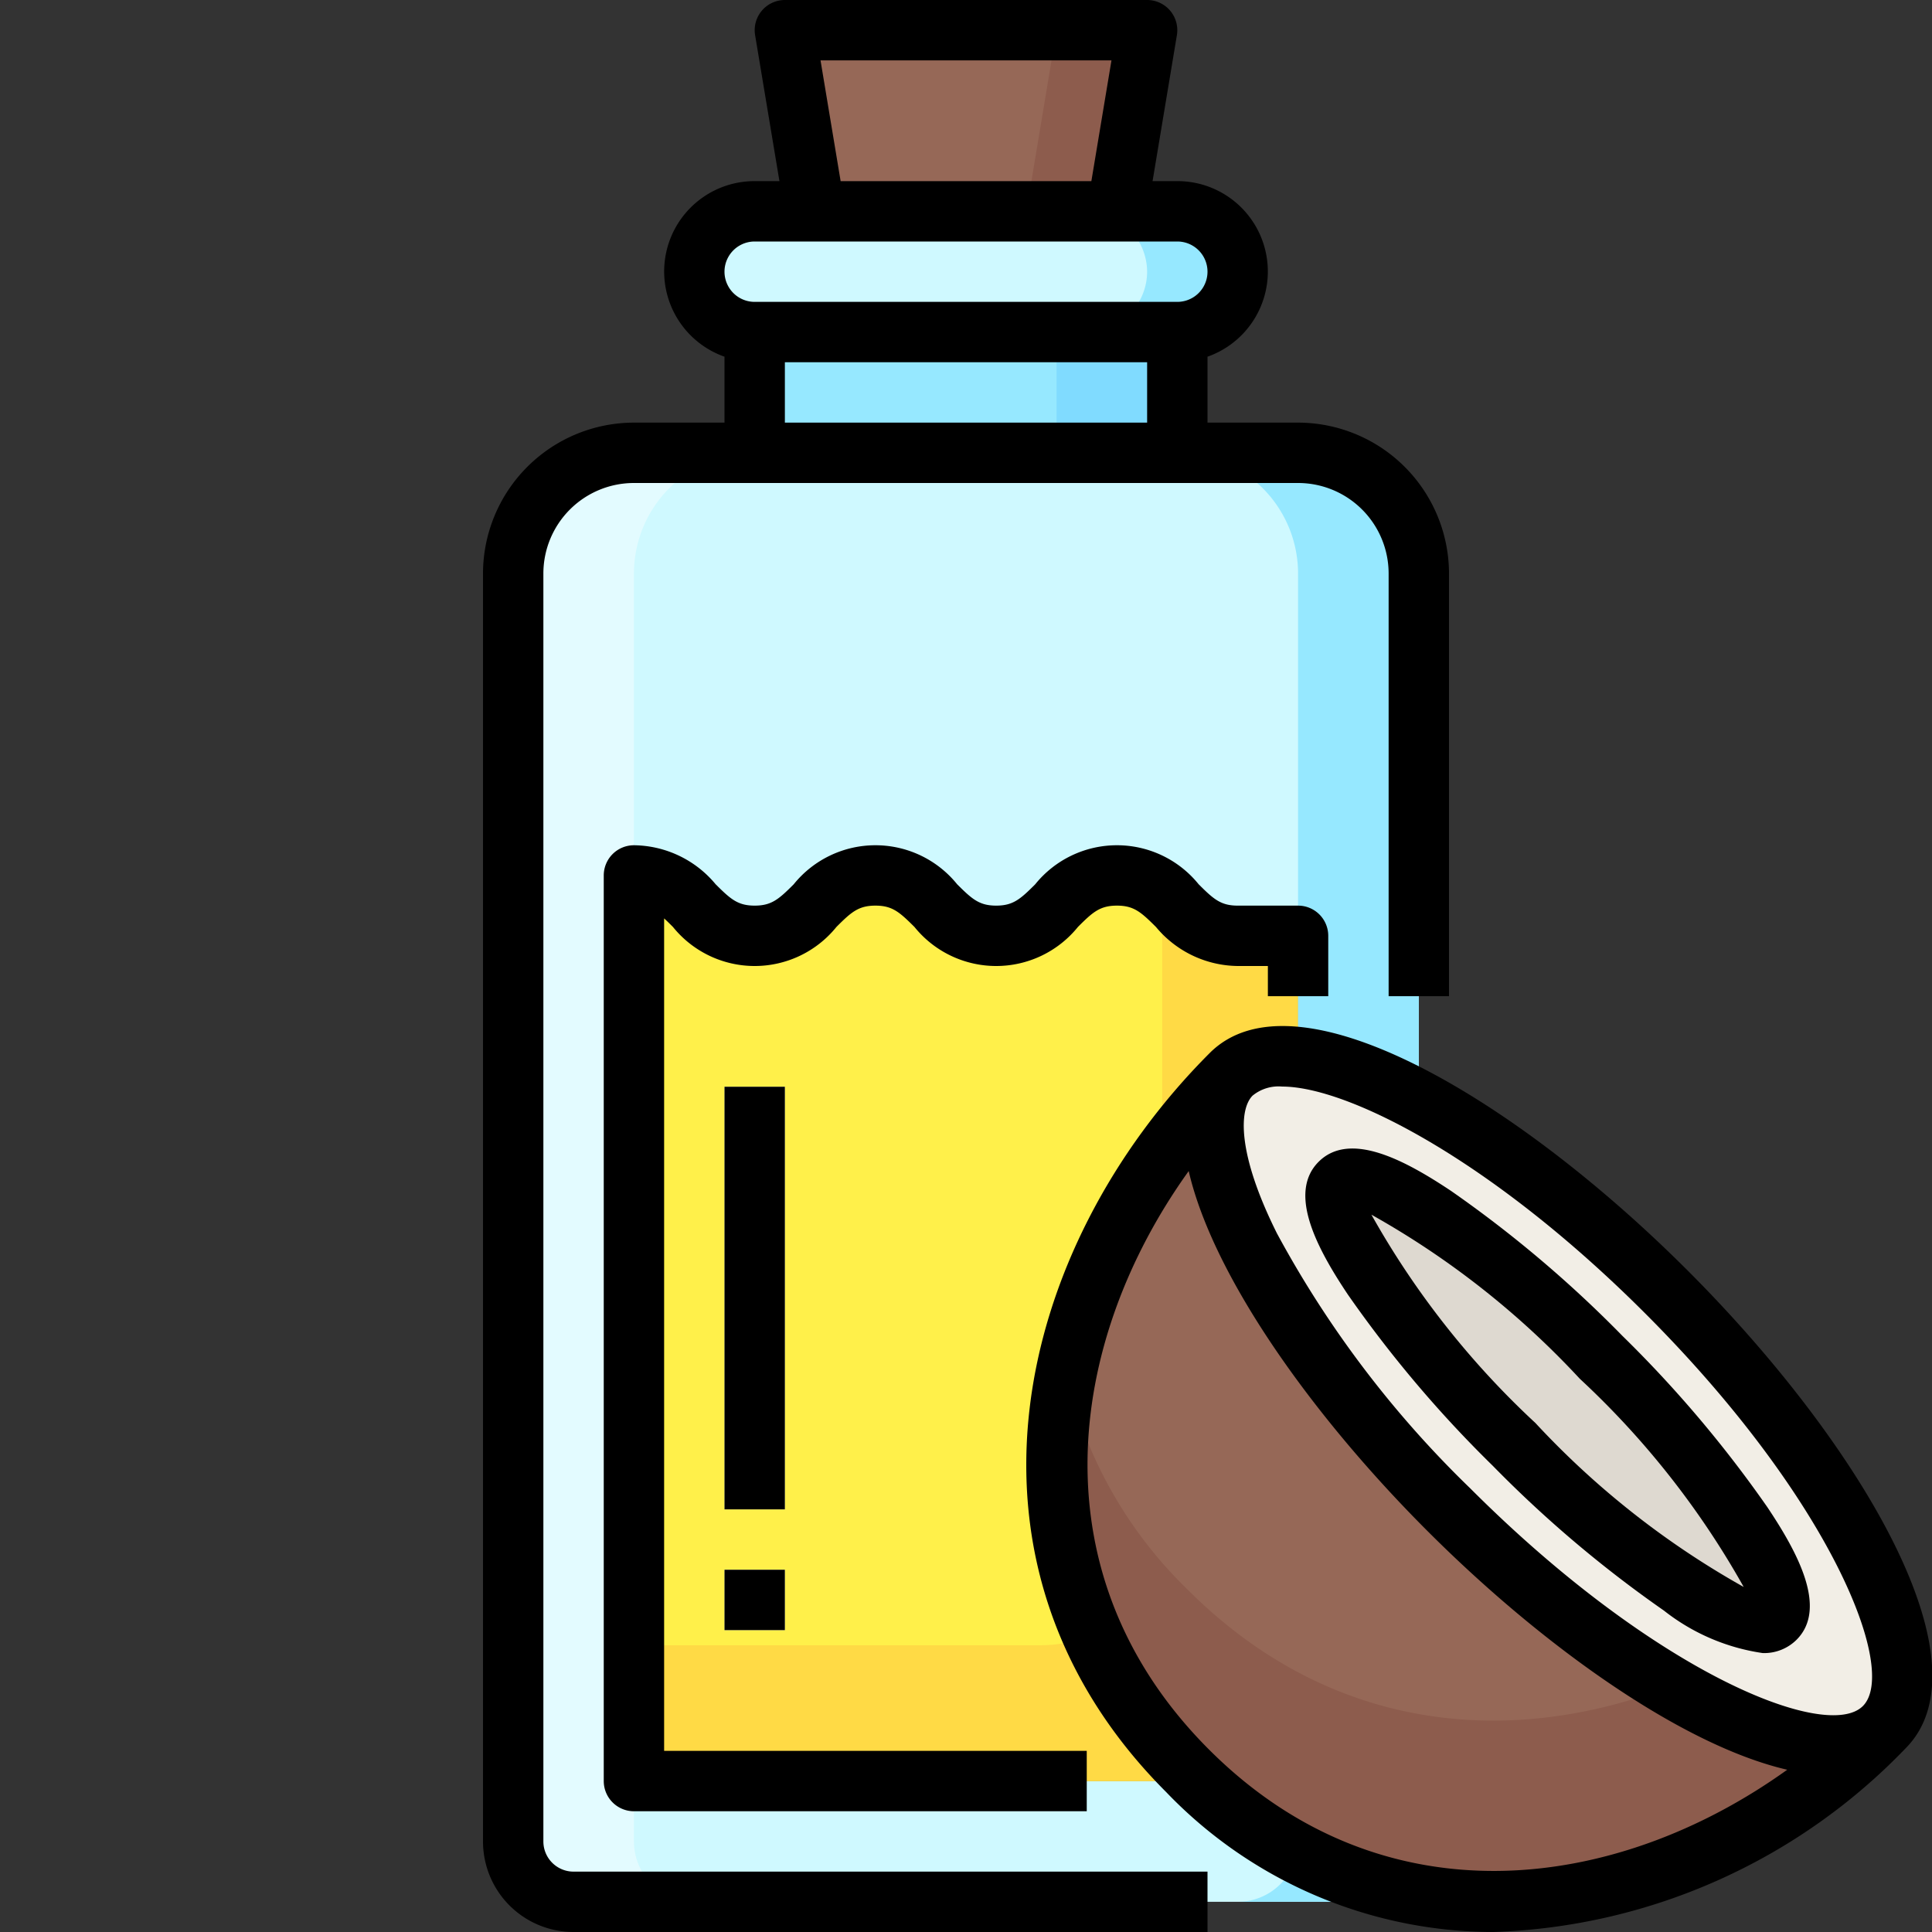
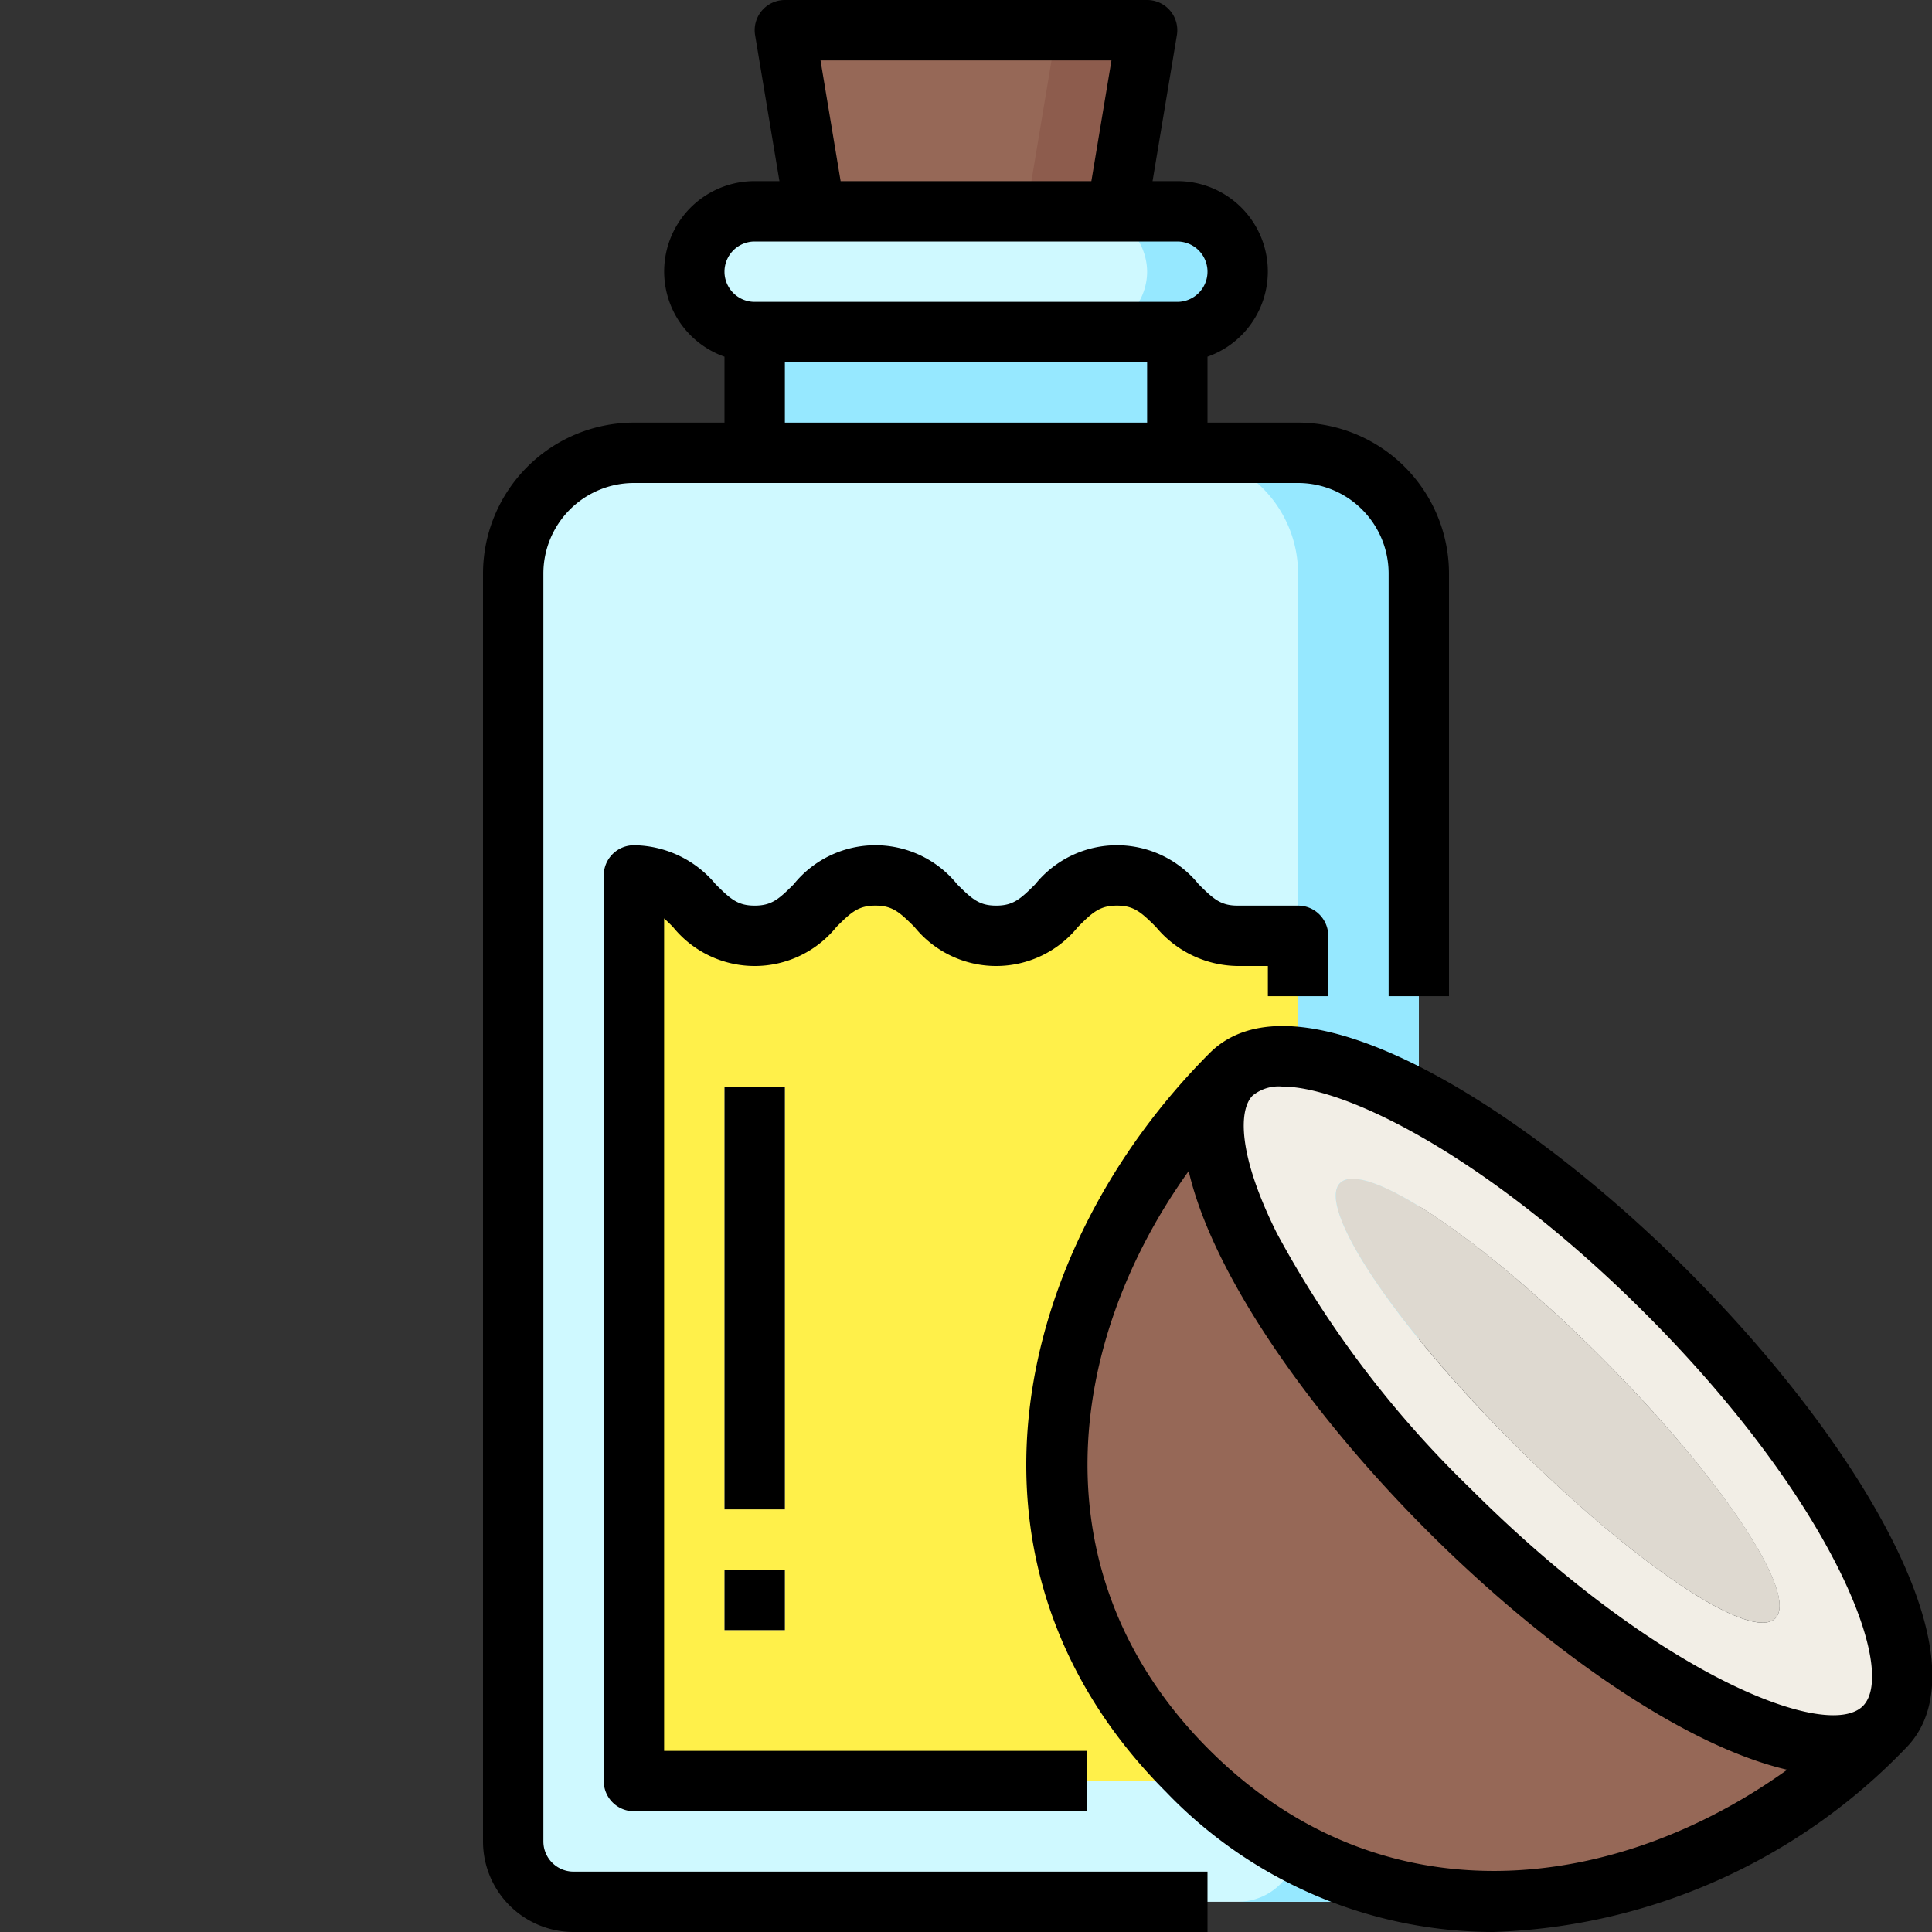
<svg xmlns="http://www.w3.org/2000/svg" viewBox="0 0 64 64">
  <rect x="0" y="0" width="64" height="64" fill="#333333" stroke="none" />
  <g id="_04-Coconut_Oil" data-name="04-Coconut Oil">
    <polygon points="38 1 37 7 27 7 26 1 38 1" style="fill:#966857" />
    <polygon points="35 1 34 7 37 7 38 1 35 1" style="fill:#8d5c4d" />
    <path d="M40.41,7.59A1.955,1.955,0,0,1,41,9a2.006,2.006,0,0,1-2,2H25a2.015,2.015,0,0,1-2-2,2.006,2.006,0,0,1,2-2H39A1.955,1.955,0,0,1,40.41,7.59Z" style="fill:#cff9ff" />
    <path d="M40.41,7.59A1.955,1.955,0,0,0,39,7H36a2.015,2.015,0,0,1,2,2,2.006,2.006,0,0,1-2,2h3a2.006,2.006,0,0,0,2-2A1.955,1.955,0,0,0,40.41,7.59Z" style="fill:#96e8ff" />
    <path d="M47,19V61a2,2,0,0,1-2,2H19a2.006,2.006,0,0,1-2-2V19a4,4,0,0,1,4-4H43A4,4,0,0,1,47,19ZM43,59V31H41c-2,0-2-2-4-2s-2,2-4,2-2-2-4-2-2,2-4,2-2-2-4-2V59Z" style="fill:#cff9ff" />
    <path d="M43,31V59H21V29c2,0,2,2,4,2s2-2,4-2,2,2,4,2,2-2,4-2,2,2,4,2Z" style="fill:#fff04a" />
-     <path d="M41,31c-1.318,0-1.774-.862-2.5-1.455V50.5a4,4,0,0,1-4,4H21V59H43V31Z" style="fill:#ffda45" />
    <rect x="25" y="11" width="14" height="4" style="fill:#96e8ff" />
-     <rect x="35" y="11" width="4" height="4" style="fill:#80dbff" />
    <path d="M43,15H39a4,4,0,0,1,4,4V61a2,2,0,0,1-2,2h4a2,2,0,0,0,2-2V19A4,4,0,0,0,43,15Z" style="fill:#96e8ff" />
-     <path d="M21,15h4a4,4,0,0,0-4,4V61a2,2,0,0,0,2,2H19a2,2,0,0,1-2-2V19A4,4,0,0,1,21,15Z" style="fill:#e3fbff" />
    <rect x="24" y="36" width="2" height="14" style="fill:#fdffdc" />
    <rect x="24" y="52" width="2" height="2" style="fill:#fdffdc" />
    <ellipse cx="51.6" cy="46.4" rx="2.036" ry="10.196" transform="translate(-17.696 50.077) rotate(-45)" style="fill:#ded9d0" />
    <path d="M55.2,42.8c5.97,5.97,9.2,12.43,7.21,14.42s-8.44-1.24-14.42-7.21-9.2-12.43-7.21-14.42S49.23,36.83,55.2,42.8Zm3.61,10.81c.79-.79-1.79-4.67-5.77-8.65s-7.86-6.56-8.65-5.77,1.78,4.67,5.77,8.65S58.01,54.41,58.81,53.61Z" style="fill:#f2eee6" />
    <path d="M47.99,50.01c5.98,5.97,12.43,9.2,14.42,7.21-5.97,5.97-15.86,8.65-23.07,1.44s-4.53-17.1,1.44-23.07C38.79,37.58,42.02,44.03,47.99,50.01Z" style="fill:#966857" />
-     <path d="M55.349,55.856c-5.227,2.017-11.211,1.6-16.009-3.2a14.367,14.367,0,0,1-4.025-7.179A14.073,14.073,0,0,0,39.34,58.66c7.21,7.21,17.1,4.53,23.07-1.44C61.249,58.381,58.567,57.756,55.349,55.856Z" style="fill:#8d5c4d" />
    <path d="M18,61V19a3,3,0,0,1,3-3H43a3,3,0,0,1,3,3V33h2V19a5.006,5.006,0,0,0-5-5H40V11.816A2.993,2.993,0,0,0,39,6h-.82l.806-4.835A1,1,0,0,0,38,0H26a1,1,0,0,0-.986,1.165L25.82,6H25a2.993,2.993,0,0,0-1,5.816V14H21a5.006,5.006,0,0,0-5,5V61a3,3,0,0,0,3,3H40V62H19A1,1,0,0,1,18,61ZM27.181,2h9.638l-.666,4H27.847ZM25,8H39a1,1,0,0,1,0,2H25a1,1,0,0,1,0-2Zm1,4H38v2H26Z" />
    <path d="M44,33V31a1,1,0,0,0-1-1H41c-.563,0-.8-.217-1.293-.707a3.48,3.48,0,0,0-5.414,0c-.49.49-.731.707-1.293.707s-.8-.217-1.293-.707a3.48,3.48,0,0,0-5.414,0c-.49.49-.731.707-1.293.707s-.8-.217-1.293-.707A3.564,3.564,0,0,0,21,28a1,1,0,0,0-1,1V59a1,1,0,0,0,1,1H36V58H22V30.423c.09.082.186.177.293.284a3.48,3.48,0,0,0,5.414,0c.49-.49.73-.707,1.293-.707s.8.217,1.293.707a3.48,3.48,0,0,0,5.414,0c.49-.49.73-.707,1.293-.707s.8.217,1.293.707A3.564,3.564,0,0,0,41,32h1v1Z" />
    <rect x="24" y="36" width="2" height="14" />
    <rect x="24" y="52" width="2" height="2" />
    <path d="M55.909,42.091c-5.725-5.726-13-10.042-15.834-7.21-6.441,6.442-9.006,16.921-1.442,24.486A15.029,15.029,0,0,0,49.473,64a19.832,19.832,0,0,0,13.646-6.078C65.95,55.094,61.635,47.817,55.909,42.091ZM40.047,57.953c-5.742-5.743-4.757-13.464-.67-19.16.794,3.44,4.023,8.037,7.908,11.922s8.479,7.114,11.919,7.91C53.509,62.711,45.788,63.7,40.047,57.953ZM48.7,49.3a34.6,34.6,0,0,1-6.4-8.444c-1.32-2.641-1.26-4.108-.806-4.562a1.358,1.358,0,0,1,.981-.3c2.153,0,6.912,2.4,12.025,7.515,6.17,6.17,8.392,11.824,7.21,13.006S54.867,55.469,48.7,49.3Z" />
-     <path d="M53.746,44.254a39.62,39.62,0,0,0-5.673-4.8c-1.5-1-3.349-2.011-4.392-.968s-.032,2.9.966,4.394a39.674,39.674,0,0,0,4.8,5.673,39.74,39.74,0,0,0,5.673,4.8,6.882,6.882,0,0,0,3.273,1.407,1.523,1.523,0,0,0,1.12-.44c1.043-1.044.031-2.9-.967-4.393A39.674,39.674,0,0,0,53.746,44.254Zm-2.884,2.884a28.239,28.239,0,0,1-5.432-6.9,28.185,28.185,0,0,1,6.9,5.432,28.212,28.212,0,0,1,5.432,6.9A28.239,28.239,0,0,1,50.862,47.138Z" />
  </g>
</svg>